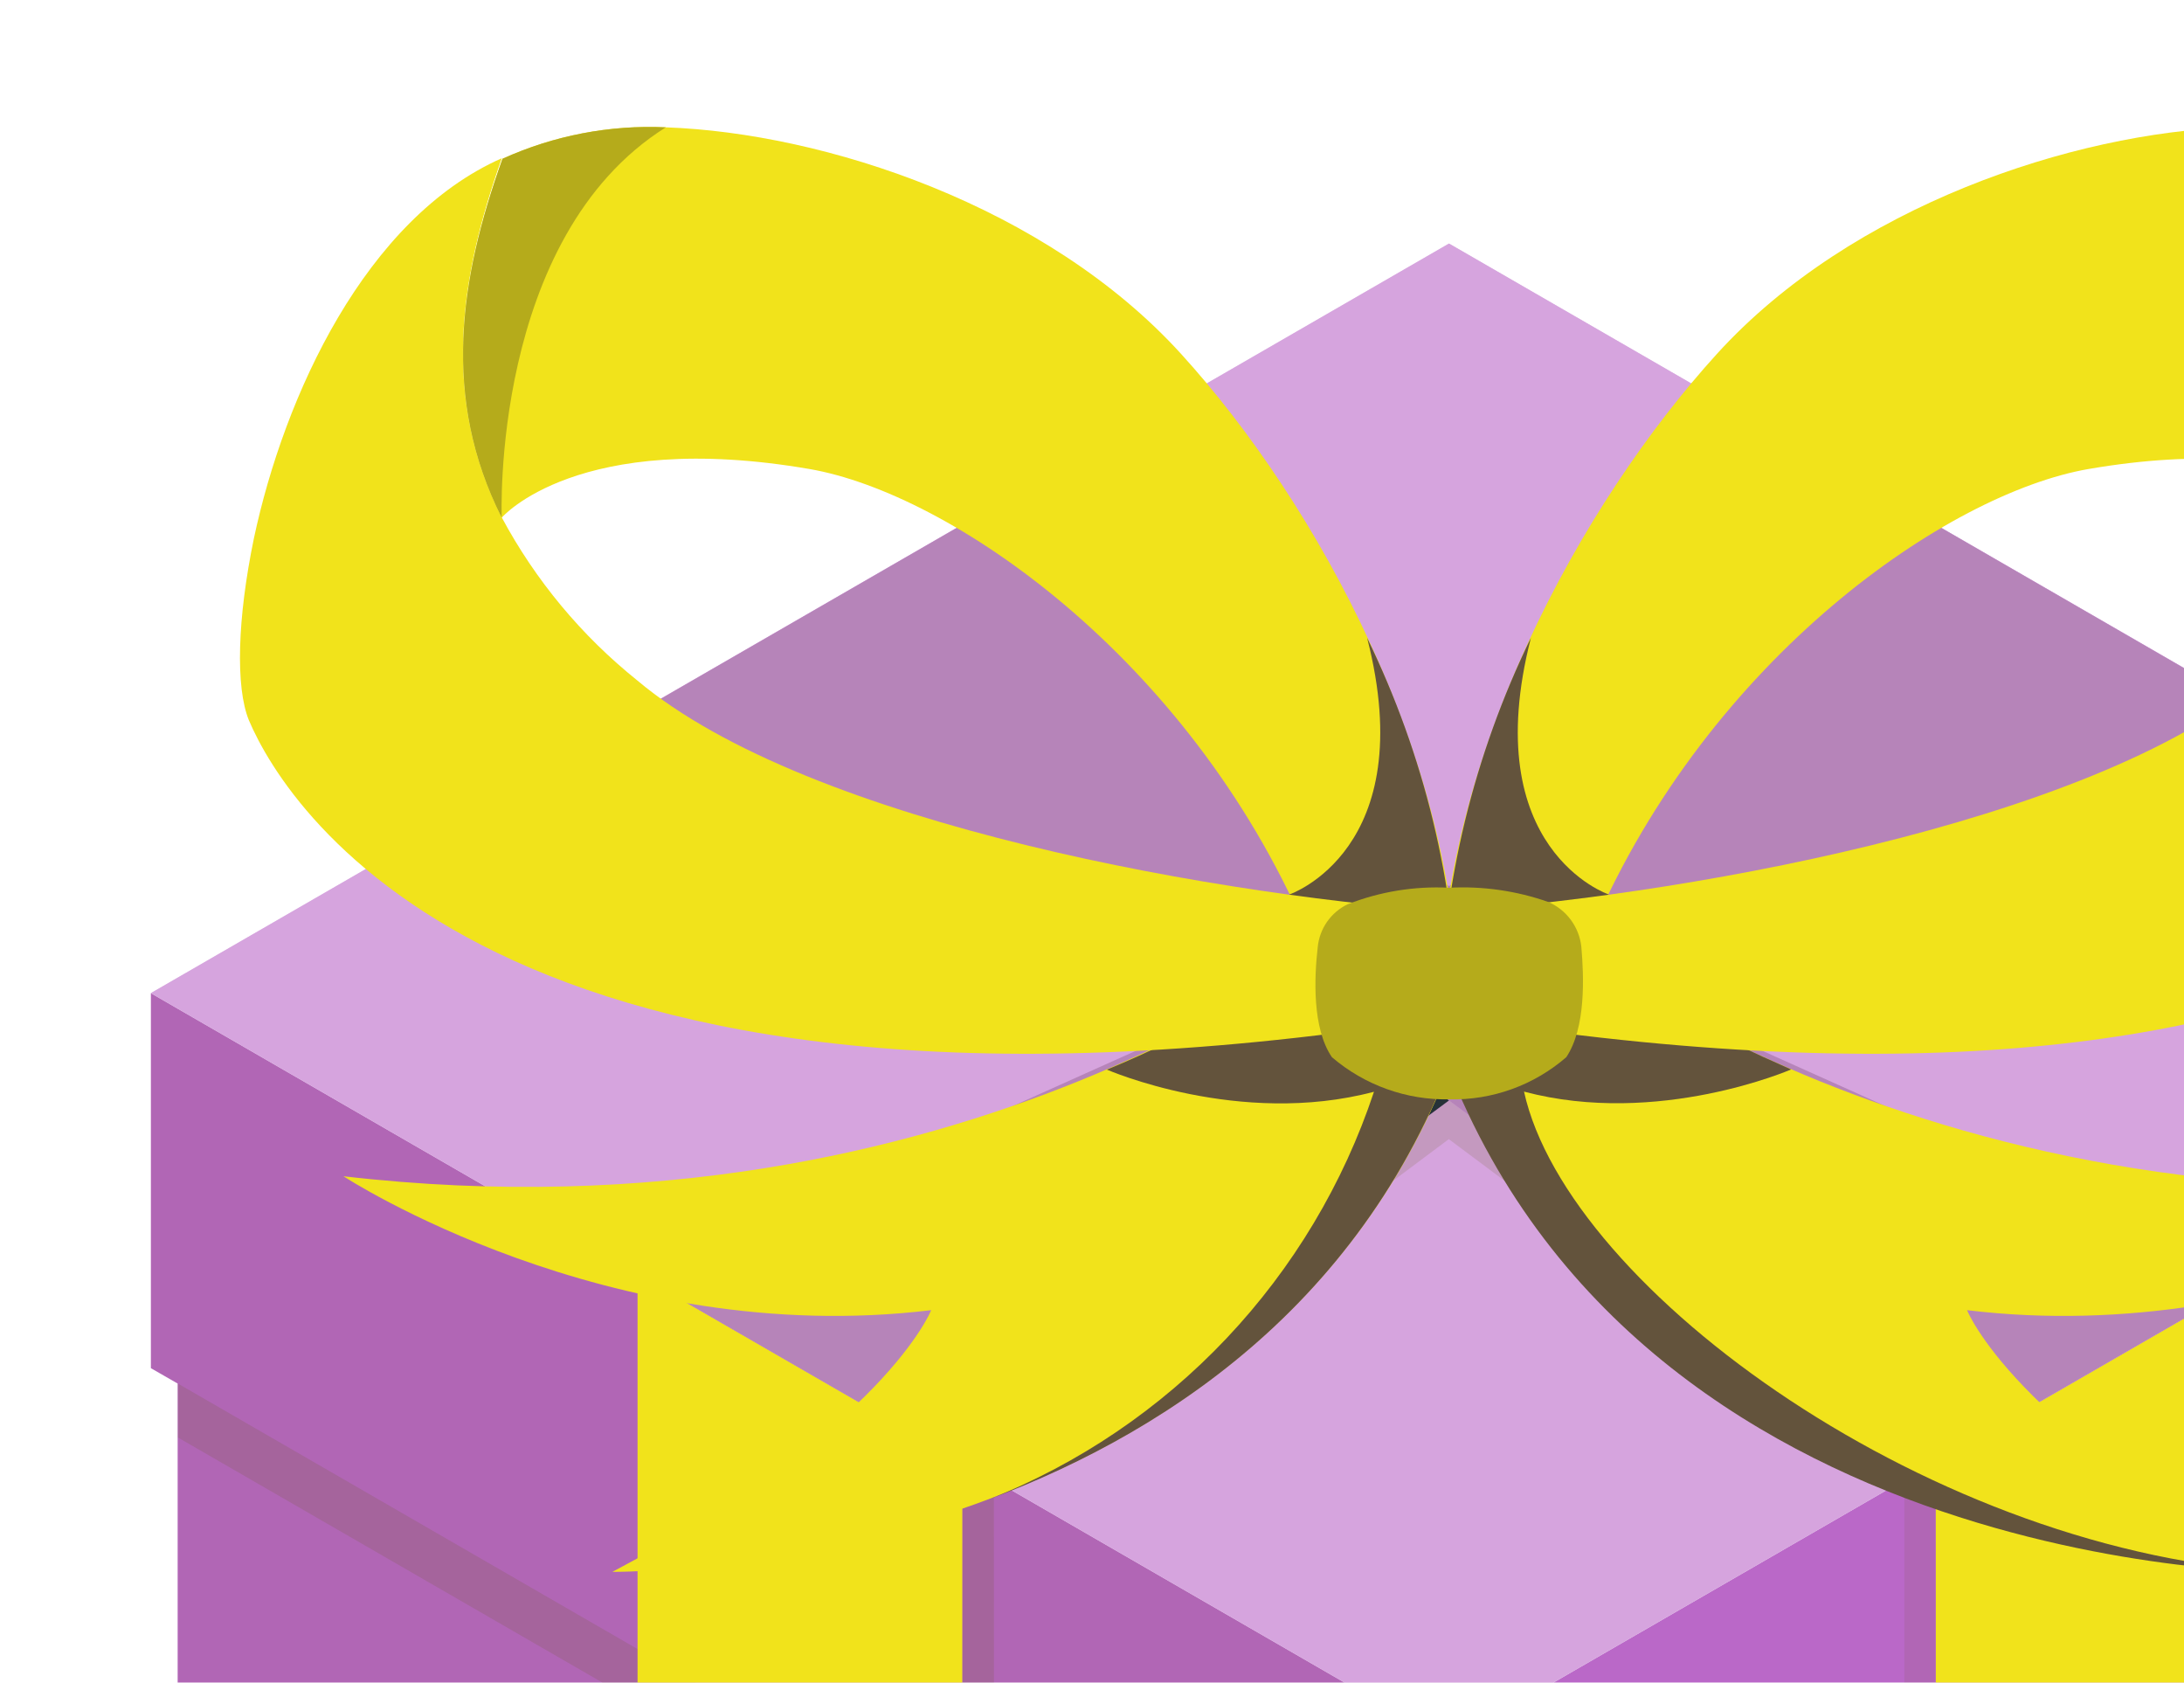
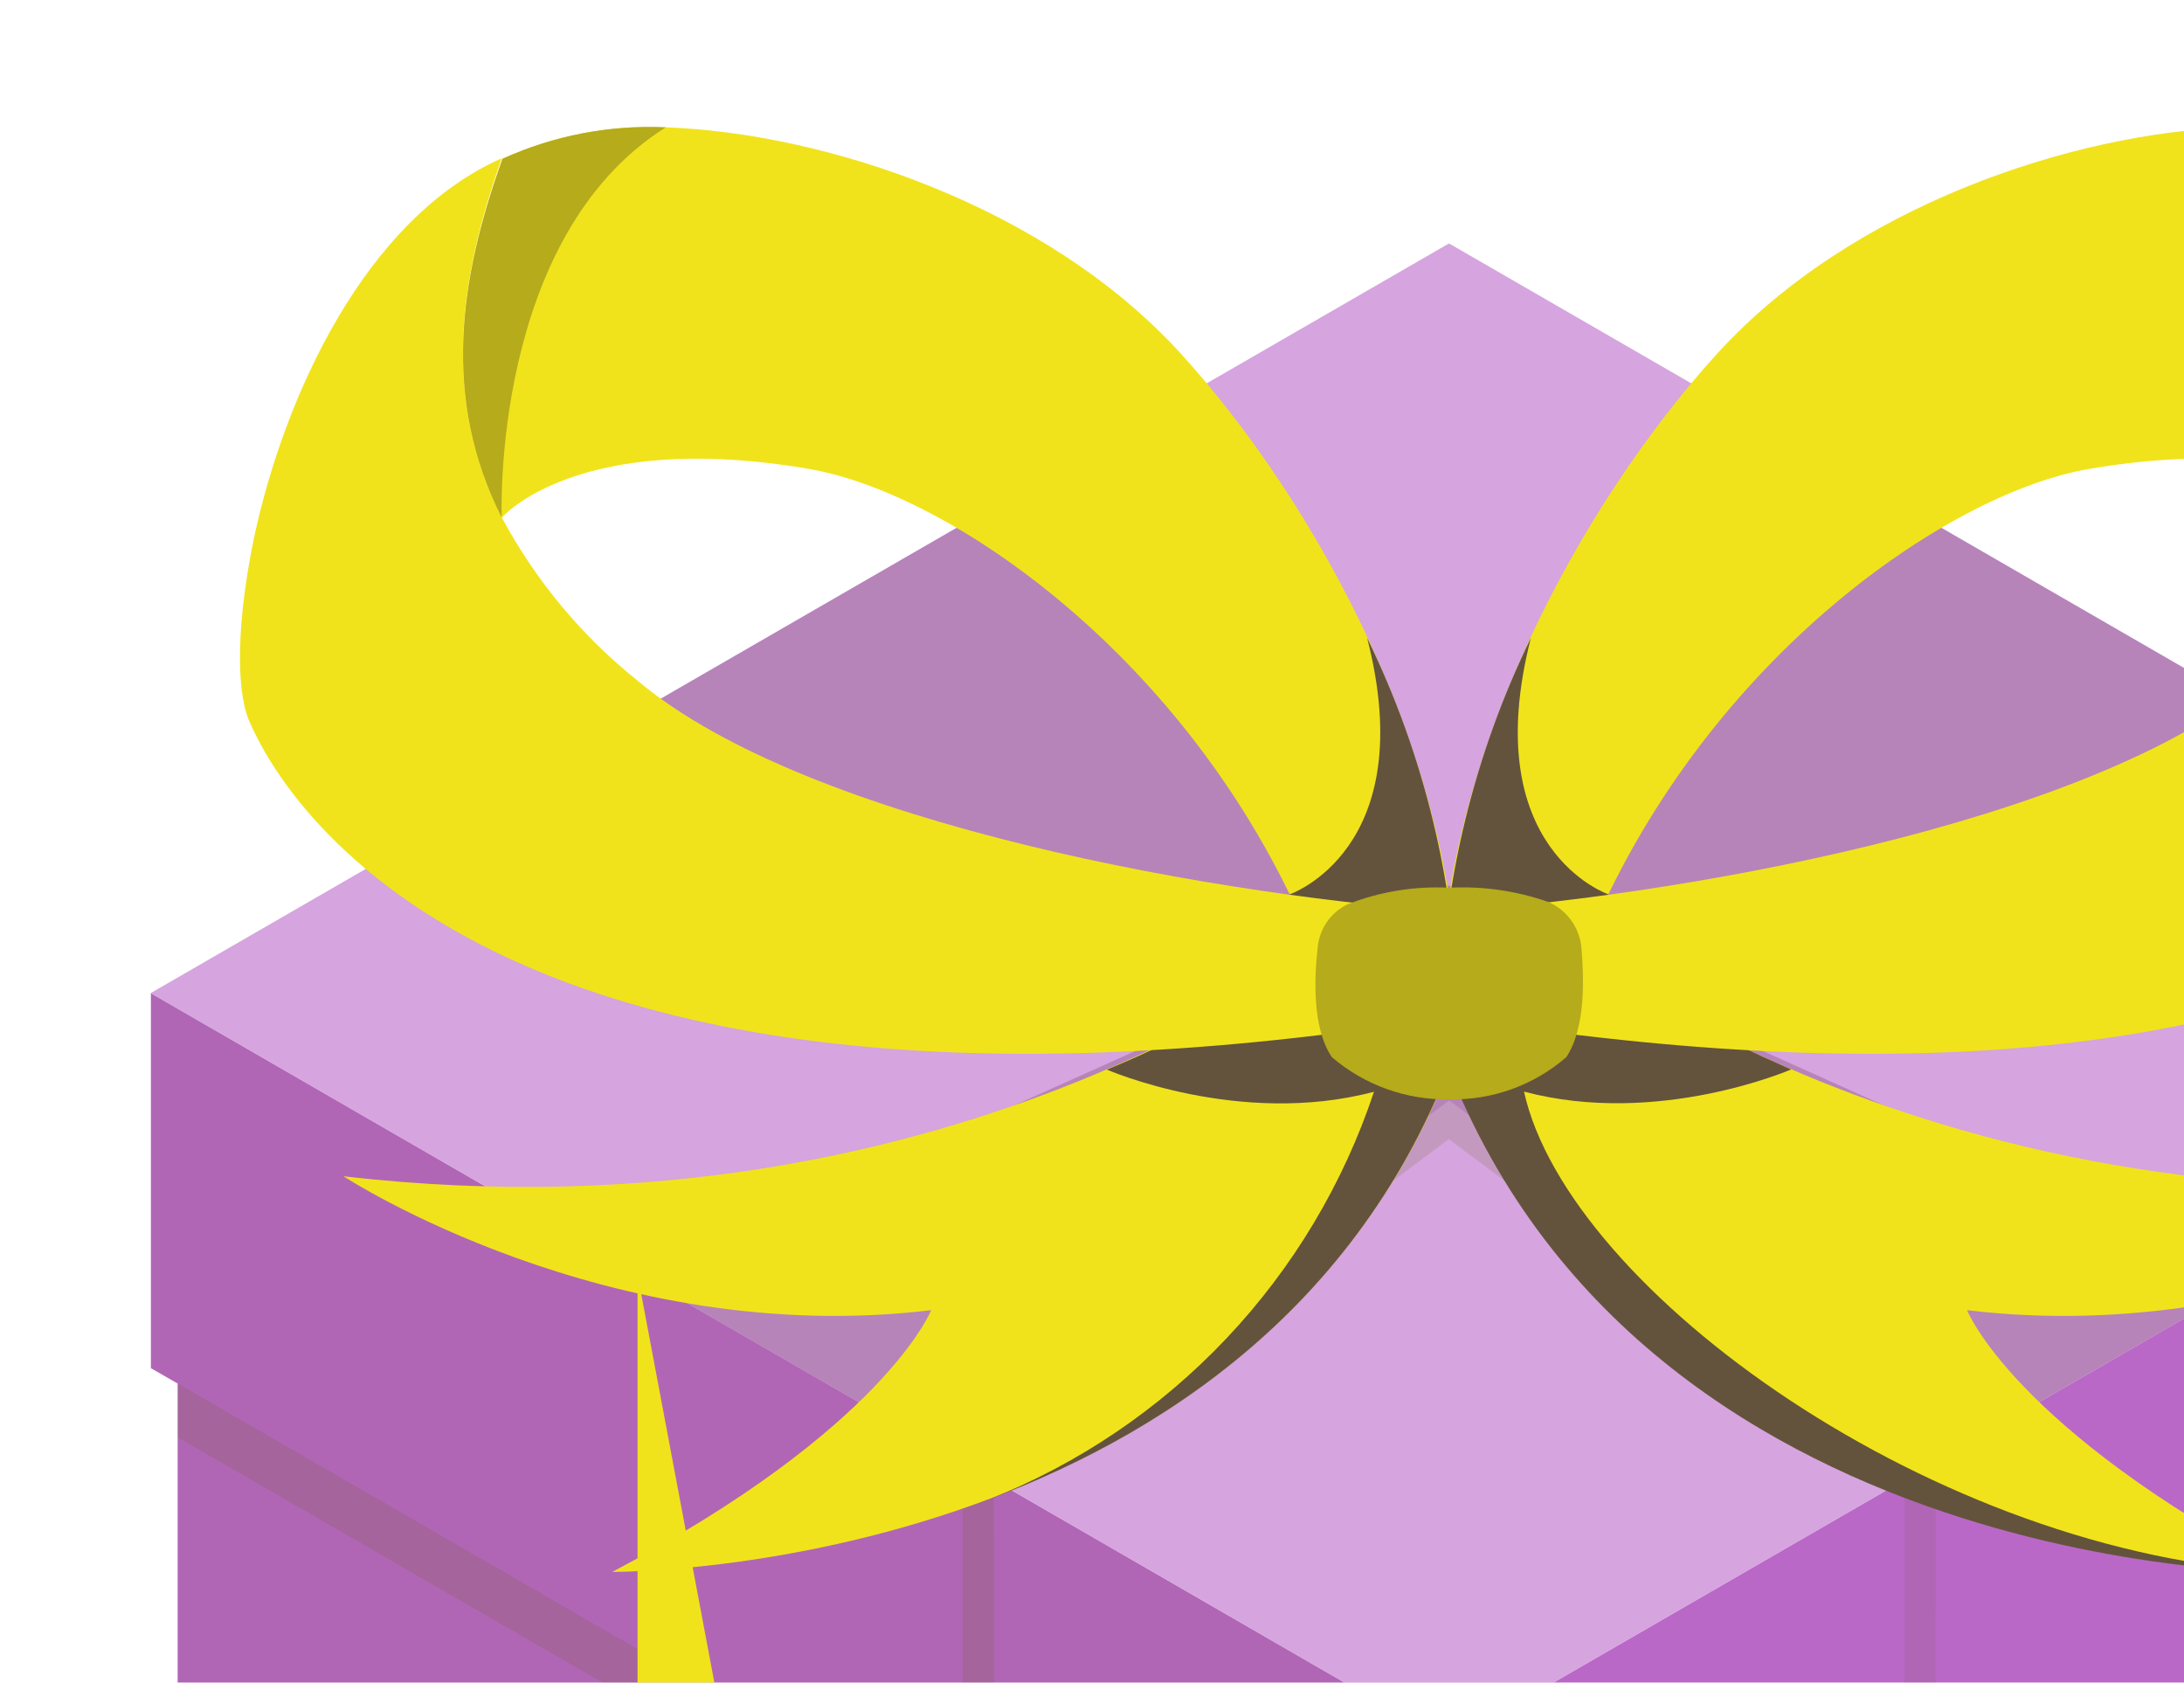
<svg xmlns="http://www.w3.org/2000/svg" width="74" height="57" viewBox="0 0 74 57" fill="none">
  <g filter="url(#filter0_d_1_133)">
    <path d="M49.096 105.588L6.02 80.69V42.627L5.113 42.106V29.405L49.096 54.801V105.588Z" fill="#BA68C8" />
    <path opacity="0.1" d="M49.096 105.588L6.02 80.69V42.627L5.113 42.106V29.405L49.096 54.801V105.588Z" fill="#5D580E" />
    <path opacity="0.15" d="M49.103 67.498L33.681 58.594L33.675 45.876L32.617 45.282L32.611 57.978L6.028 42.628V44.454L32.611 59.798L32.605 96.064L33.686 96.685L33.681 60.414L49.103 69.318V67.498Z" fill="#5D580E" />
    <path d="M49.096 105.588L91.936 80.869V42.761L93.078 42.106V29.405L49.096 54.801V105.588Z" fill="#BA68C8" />
    <path opacity="0.1" d="M91.936 42.769L65.588 57.984L65.582 45.289L64.524 45.883V58.6L49.096 67.504V69.324L64.518 60.426L64.513 96.692L65.594 96.07L65.588 59.815L91.936 44.617V42.769Z" fill="#5D580E" />
    <path d="M93.078 29.401L49.096 4.011L5.113 29.401L49.096 54.797L93.078 29.401Z" fill="#BA68C8" />
    <path opacity="0.4" d="M93.078 29.401L49.096 4.011L5.113 29.401L49.096 54.797L93.078 29.401Z" fill="white" />
    <path opacity="0.15" d="M41.693 29.911L20.671 20.447L21.606 19.887L42.808 29.413" fill="#5D580E" />
    <path opacity="0.15" d="M56.496 29.911L77.519 20.447L76.578 19.887L55.376 29.413" fill="#5D580E" />
    <path opacity="0.15" d="M65.582 45.279L49.975 33.693V33.687L49.096 33.032L49.09 33.037V33.032L48.205 33.687L48.211 33.693L32.598 45.279L33.662 45.873L49.09 34.348L64.524 45.873L65.582 45.279Z" fill="#5D580E" />
-     <path d="M76.593 38.931V90.978L65.6 97.328L65.589 45.282L76.593 38.931Z" fill="#F1E31B" />
-     <path d="M21.602 38.931V90.978L32.595 97.328L32.606 45.282L21.602 38.931Z" fill="#F1E31B" />
+     <path d="M21.602 38.931V90.978L32.595 97.328L21.602 38.931Z" fill="#F1E31B" />
    <path d="M32.606 45.283L49.099 33.041L55.387 29.407L76.583 19.887L65.591 13.537L49.099 25.778L42.815 29.413L21.602 38.933L32.606 45.283Z" fill="#B684B9" />
-     <path d="M42.818 29.409L41.698 29.908L45.399 31.548L48.216 33.688L49.101 33.032L46.351 30.994L42.818 29.409Z" fill="#263238" />
    <path d="M65.579 45.283L46.349 30.997L21.602 19.887L32.601 13.537L51.848 27.822L76.583 38.933L65.579 45.283Z" fill="#B684B9" />
    <path d="M45.652 27.323C45.652 27.323 32.733 38.047 11.637 35.605C11.637 35.605 20.598 41.468 31.551 40.141C31.551 40.141 29.978 44.14 20.749 49.006C20.749 49.006 43.804 49.219 49.763 30.078L45.652 27.323Z" fill="#F1E31B" />
    <path d="M33.501 46.553C39.885 44.156 46.851 39.43 49.741 30.094L45.63 27.339C43.133 29.233 40.402 30.797 37.505 31.993C37.505 31.993 41.985 33.953 46.554 32.743C45.519 35.858 43.813 38.709 41.558 41.095C39.303 43.481 36.553 45.344 33.501 46.553Z" fill="#63533C" />
    <path d="M17 13.296C17 13.296 19.564 10.294 27.432 11.649C32.181 12.472 40.245 18.005 44.233 27.223C44.736 28.388 45.868 28.78 46.472 29.564C46.613 29.739 46.767 29.904 46.932 30.056L49.424 30.084C49.424 21.472 44.591 12.78 40.021 7.752C35.452 2.723 27.925 0.264 22.56 0.074C20.658 -0.014 18.762 0.351 17.027 1.138C15.566 5.209 14.961 9.247 17 13.296Z" fill="#F1E31B" />
    <path d="M43.685 26.061C43.685 26.061 48.165 24.549 46.322 17.37C48.256 21.337 49.308 25.676 49.408 30.088L46.916 30.06C46.751 29.907 46.597 29.743 46.457 29.567C45.852 28.783 44.721 28.391 44.217 27.226C44.054 26.823 43.87 26.442 43.685 26.061Z" fill="#63533C" />
    <path d="M21.594 18.811C19.707 17.299 18.145 15.421 17.002 13.29C14.958 9.241 15.563 5.203 17.002 1.121C12.388 3.159 9.633 9.157 8.602 14.001C8.042 16.711 7.975 19.041 8.434 20.161C9.728 23.207 17.305 35.516 49.757 30.095L49.723 26.685C41.597 26.181 27.407 23.706 21.594 18.811Z" fill="#F1E31B" />
    <path d="M17 13.296C17 13.296 16.613 3.809 22.56 0.074C20.658 -0.014 18.762 0.351 17.027 1.138C15.566 5.209 14.961 9.247 17 13.296Z" fill="#B5AB1B" />
    <path d="M52.548 27.323C52.548 27.323 65.467 38.047 86.562 35.605C86.562 35.605 77.603 41.468 66.649 40.141C66.649 40.141 68.222 44.14 77.451 49.006C77.451 49.006 54.396 49.219 48.438 30.078L52.548 27.323Z" fill="#F1E31B" />
    <path d="M51.638 32.738C56.185 33.947 60.688 31.987 60.688 31.987L59.842 31.607L59.713 31.55L58.963 31.198L58.795 31.119L58.112 30.778C58.054 30.751 57.998 30.721 57.944 30.688C57.725 30.582 57.518 30.47 57.311 30.363L57.143 30.274L56.583 29.954L56.42 29.865L55.894 29.562L55.748 29.479L55.256 29.198L55.121 29.12L54.696 28.851L54.572 28.773L54.197 28.526L54.085 28.454L53.76 28.235L53.665 28.168L53.391 27.978L53.307 27.916L53.088 27.759L53.016 27.703L52.853 27.58L52.78 27.524L52.68 27.451L52.612 27.401L52.579 27.367L52.54 27.339L51.196 28.241L48.429 30.095C54.382 49.235 77.437 49.023 77.443 49.023C65.582 48.463 53.122 39.463 51.638 32.738Z" fill="#63533C" />
    <path d="M81.193 13.296C81.193 13.296 78.628 10.294 70.76 11.649C66.011 12.472 57.947 18.005 53.96 27.223C53.456 28.388 52.325 28.78 51.72 29.564C51.579 29.739 51.426 29.904 51.261 30.056L48.769 30.084C48.769 21.472 53.602 12.78 58.171 7.752C62.741 2.723 70.267 0.264 75.632 0.074C77.534 -0.014 79.431 0.351 81.165 1.138C82.626 5.209 83.259 9.247 81.193 13.296Z" fill="#F1E31B" />
    <path d="M54.508 26.061C54.508 26.061 50.029 24.549 51.871 17.37C49.938 21.337 48.885 25.676 48.785 30.088L51.277 30.06C51.443 29.907 51.596 29.743 51.736 29.567C52.341 28.783 53.472 28.391 53.977 27.226C54.139 26.823 54.324 26.442 54.508 26.061Z" fill="#63533C" />
    <path d="M76.6 18.811C78.488 17.299 80.05 15.421 81.192 13.29C83.236 9.241 82.631 5.203 81.192 1.121C85.806 3.159 88.562 9.157 89.592 14.001C90.152 16.711 90.219 19.041 89.76 20.161C88.466 23.207 80.89 35.516 48.438 30.095L48.471 26.685C56.597 26.181 70.787 23.706 76.6 18.811Z" fill="#F1E31B" />
    <path d="M53.58 27.831C53.544 27.502 53.422 27.188 53.225 26.921C53.028 26.654 52.764 26.445 52.46 26.314C51.382 25.935 50.24 25.772 49.1 25.832C47.927 25.772 46.755 25.963 45.661 26.392C45.381 26.527 45.141 26.732 44.963 26.987C44.786 27.242 44.677 27.539 44.648 27.848C44.53 28.867 44.457 30.592 45.129 31.572C46.236 32.52 47.654 33.029 49.111 33C50.562 33.032 51.973 32.523 53.07 31.572C53.737 30.575 53.669 28.851 53.58 27.831Z" fill="#B5AB1B" />
  </g>
  <defs>
    <filter id="filter0_d_1_133" x="0.874" y="0.061" width="96.444" height="114.006" filterUnits="userSpaceOnUse" color-interpolation-filters="sRGB">
      <feFlood flood-opacity="0" result="BackgroundImageFix" />
      <feColorMatrix in="SourceAlpha" type="matrix" values="0 0 0 0 0 0 0 0 0 0 0 0 0 0 0 0 0 0 127 0" result="hardAlpha" />
      <feOffset dy="4.239" />
      <feGaussianBlur stdDeviation="2.12" />
      <feComposite in2="hardAlpha" operator="out" />
      <feColorMatrix type="matrix" values="0 0 0 0 0 0 0 0 0 0 0 0 0 0 0 0 0 0 0.25 0" />
      <feBlend mode="normal" in2="BackgroundImageFix" result="effect1_dropShadow_1_133" />
      <feBlend mode="normal" in="SourceGraphic" in2="effect1_dropShadow_1_133" result="shape" />
    </filter>
  </defs>
</svg>